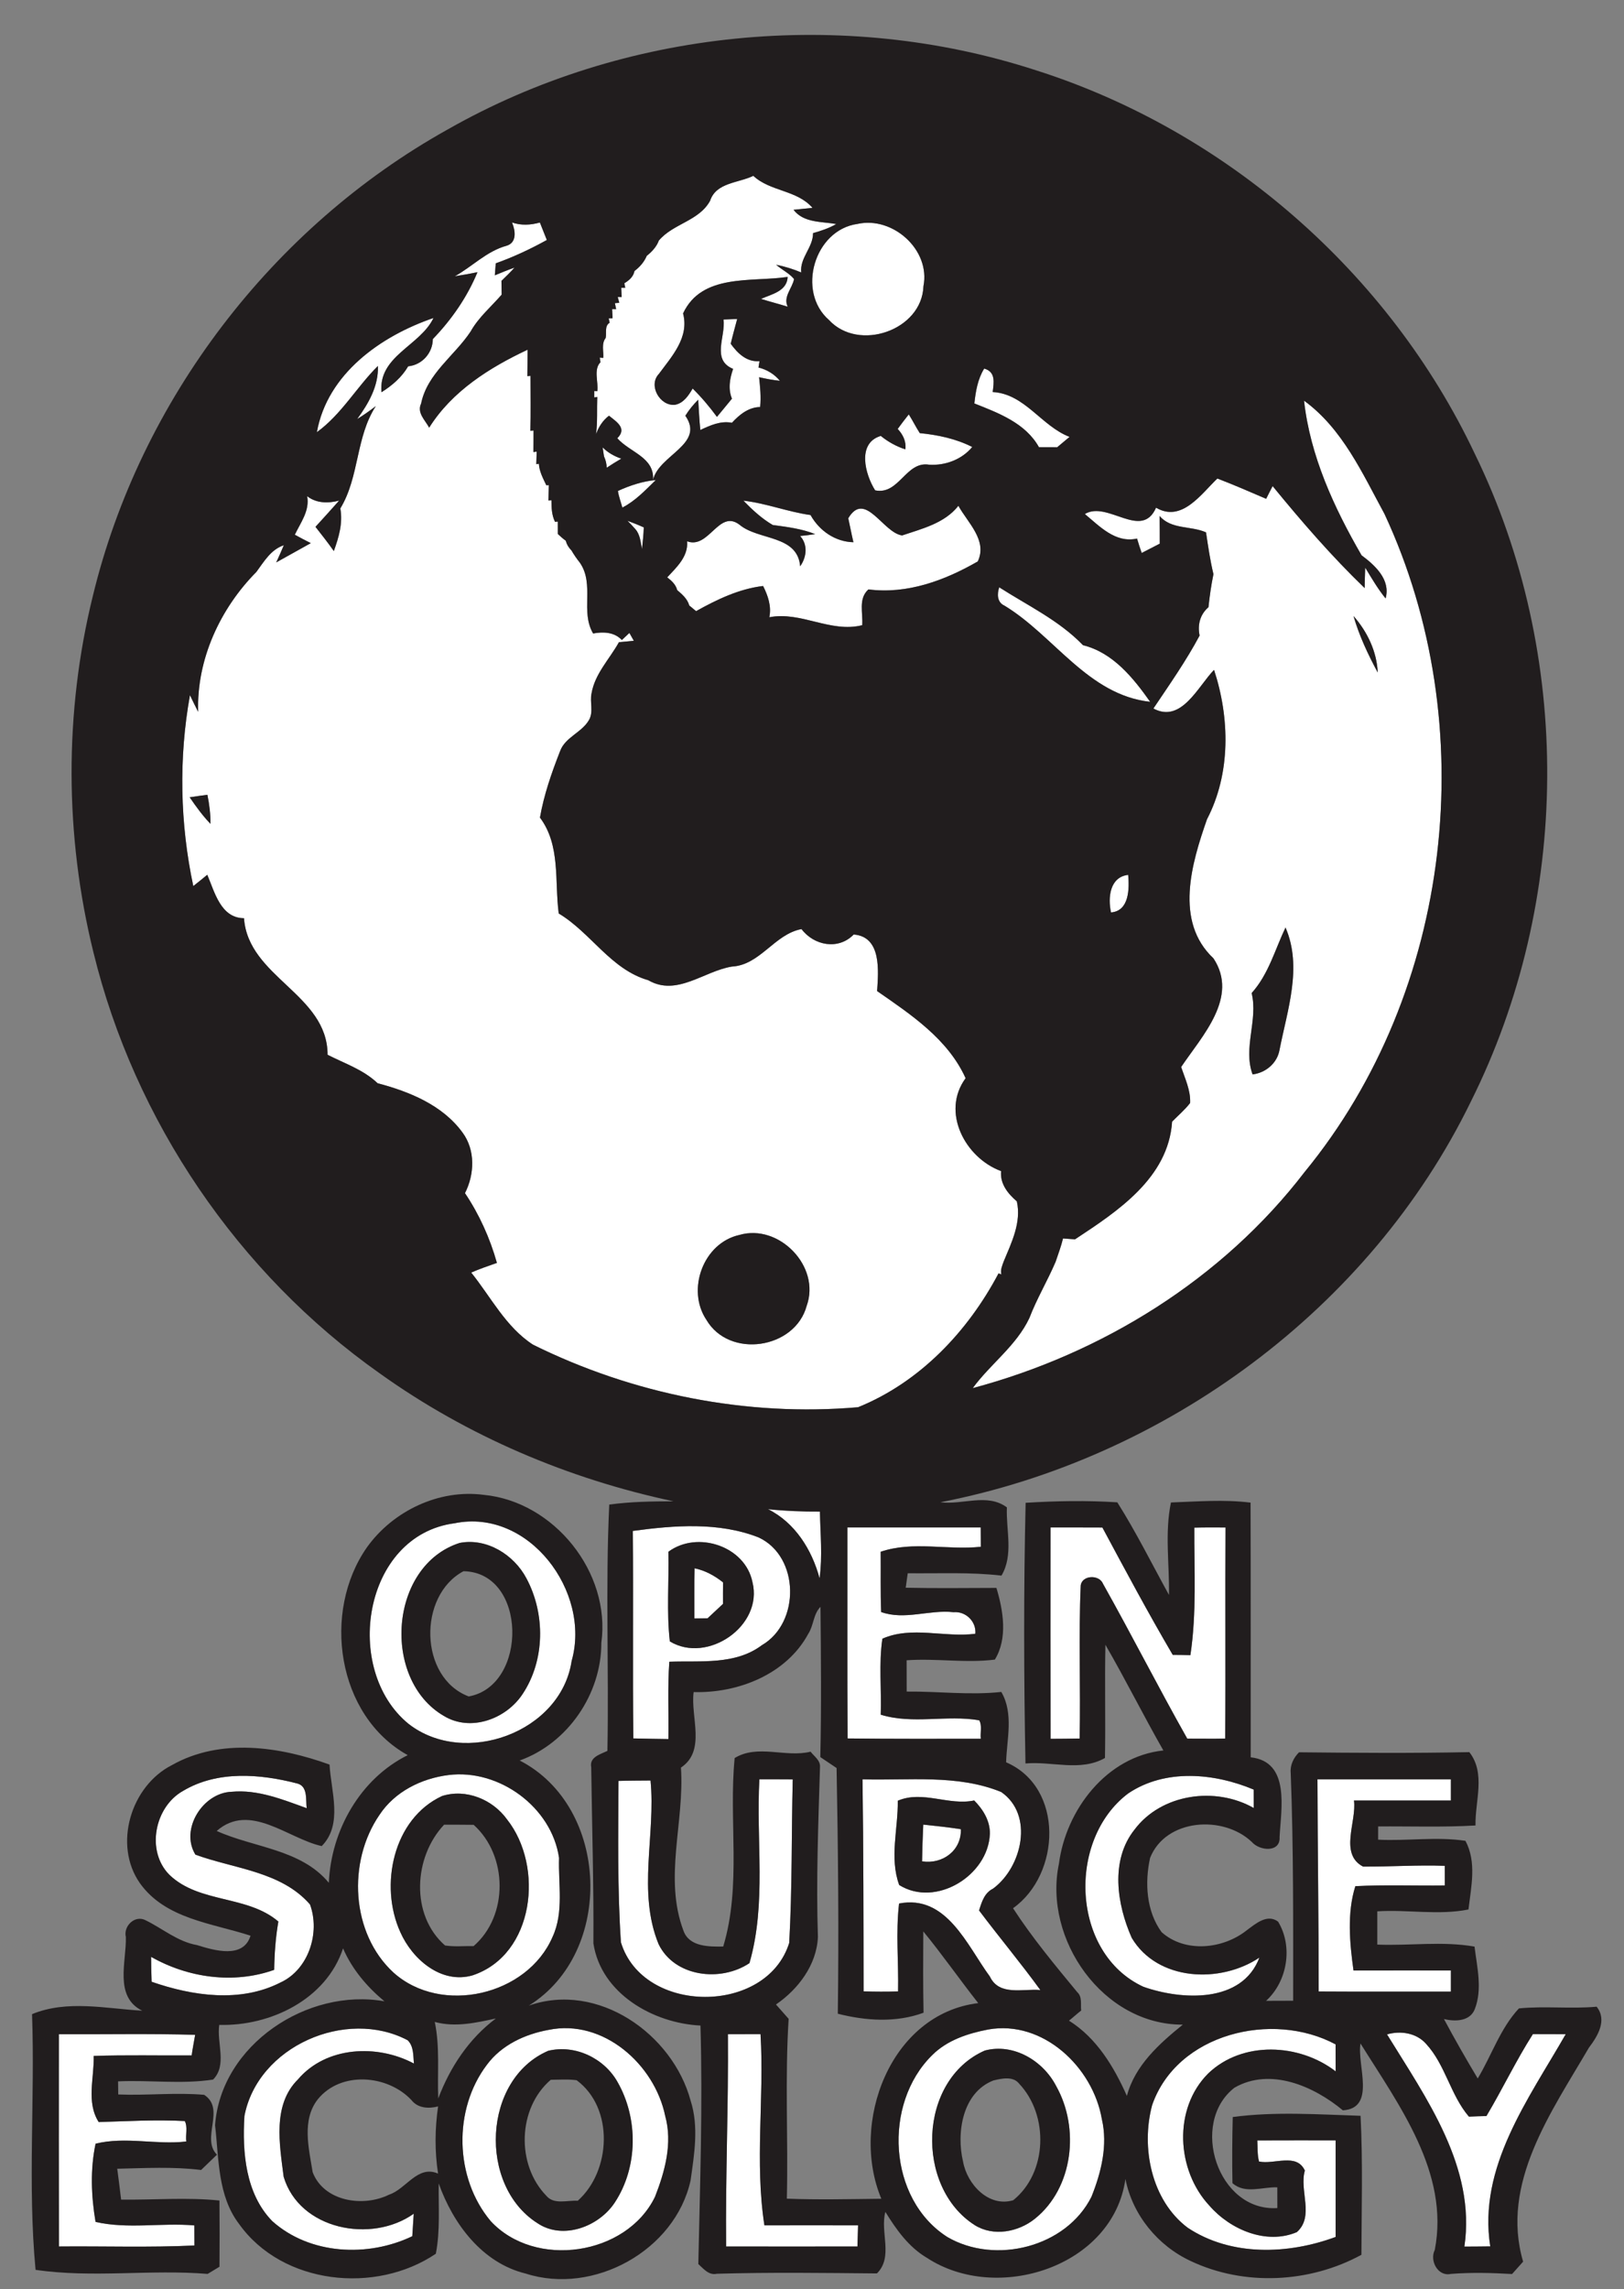
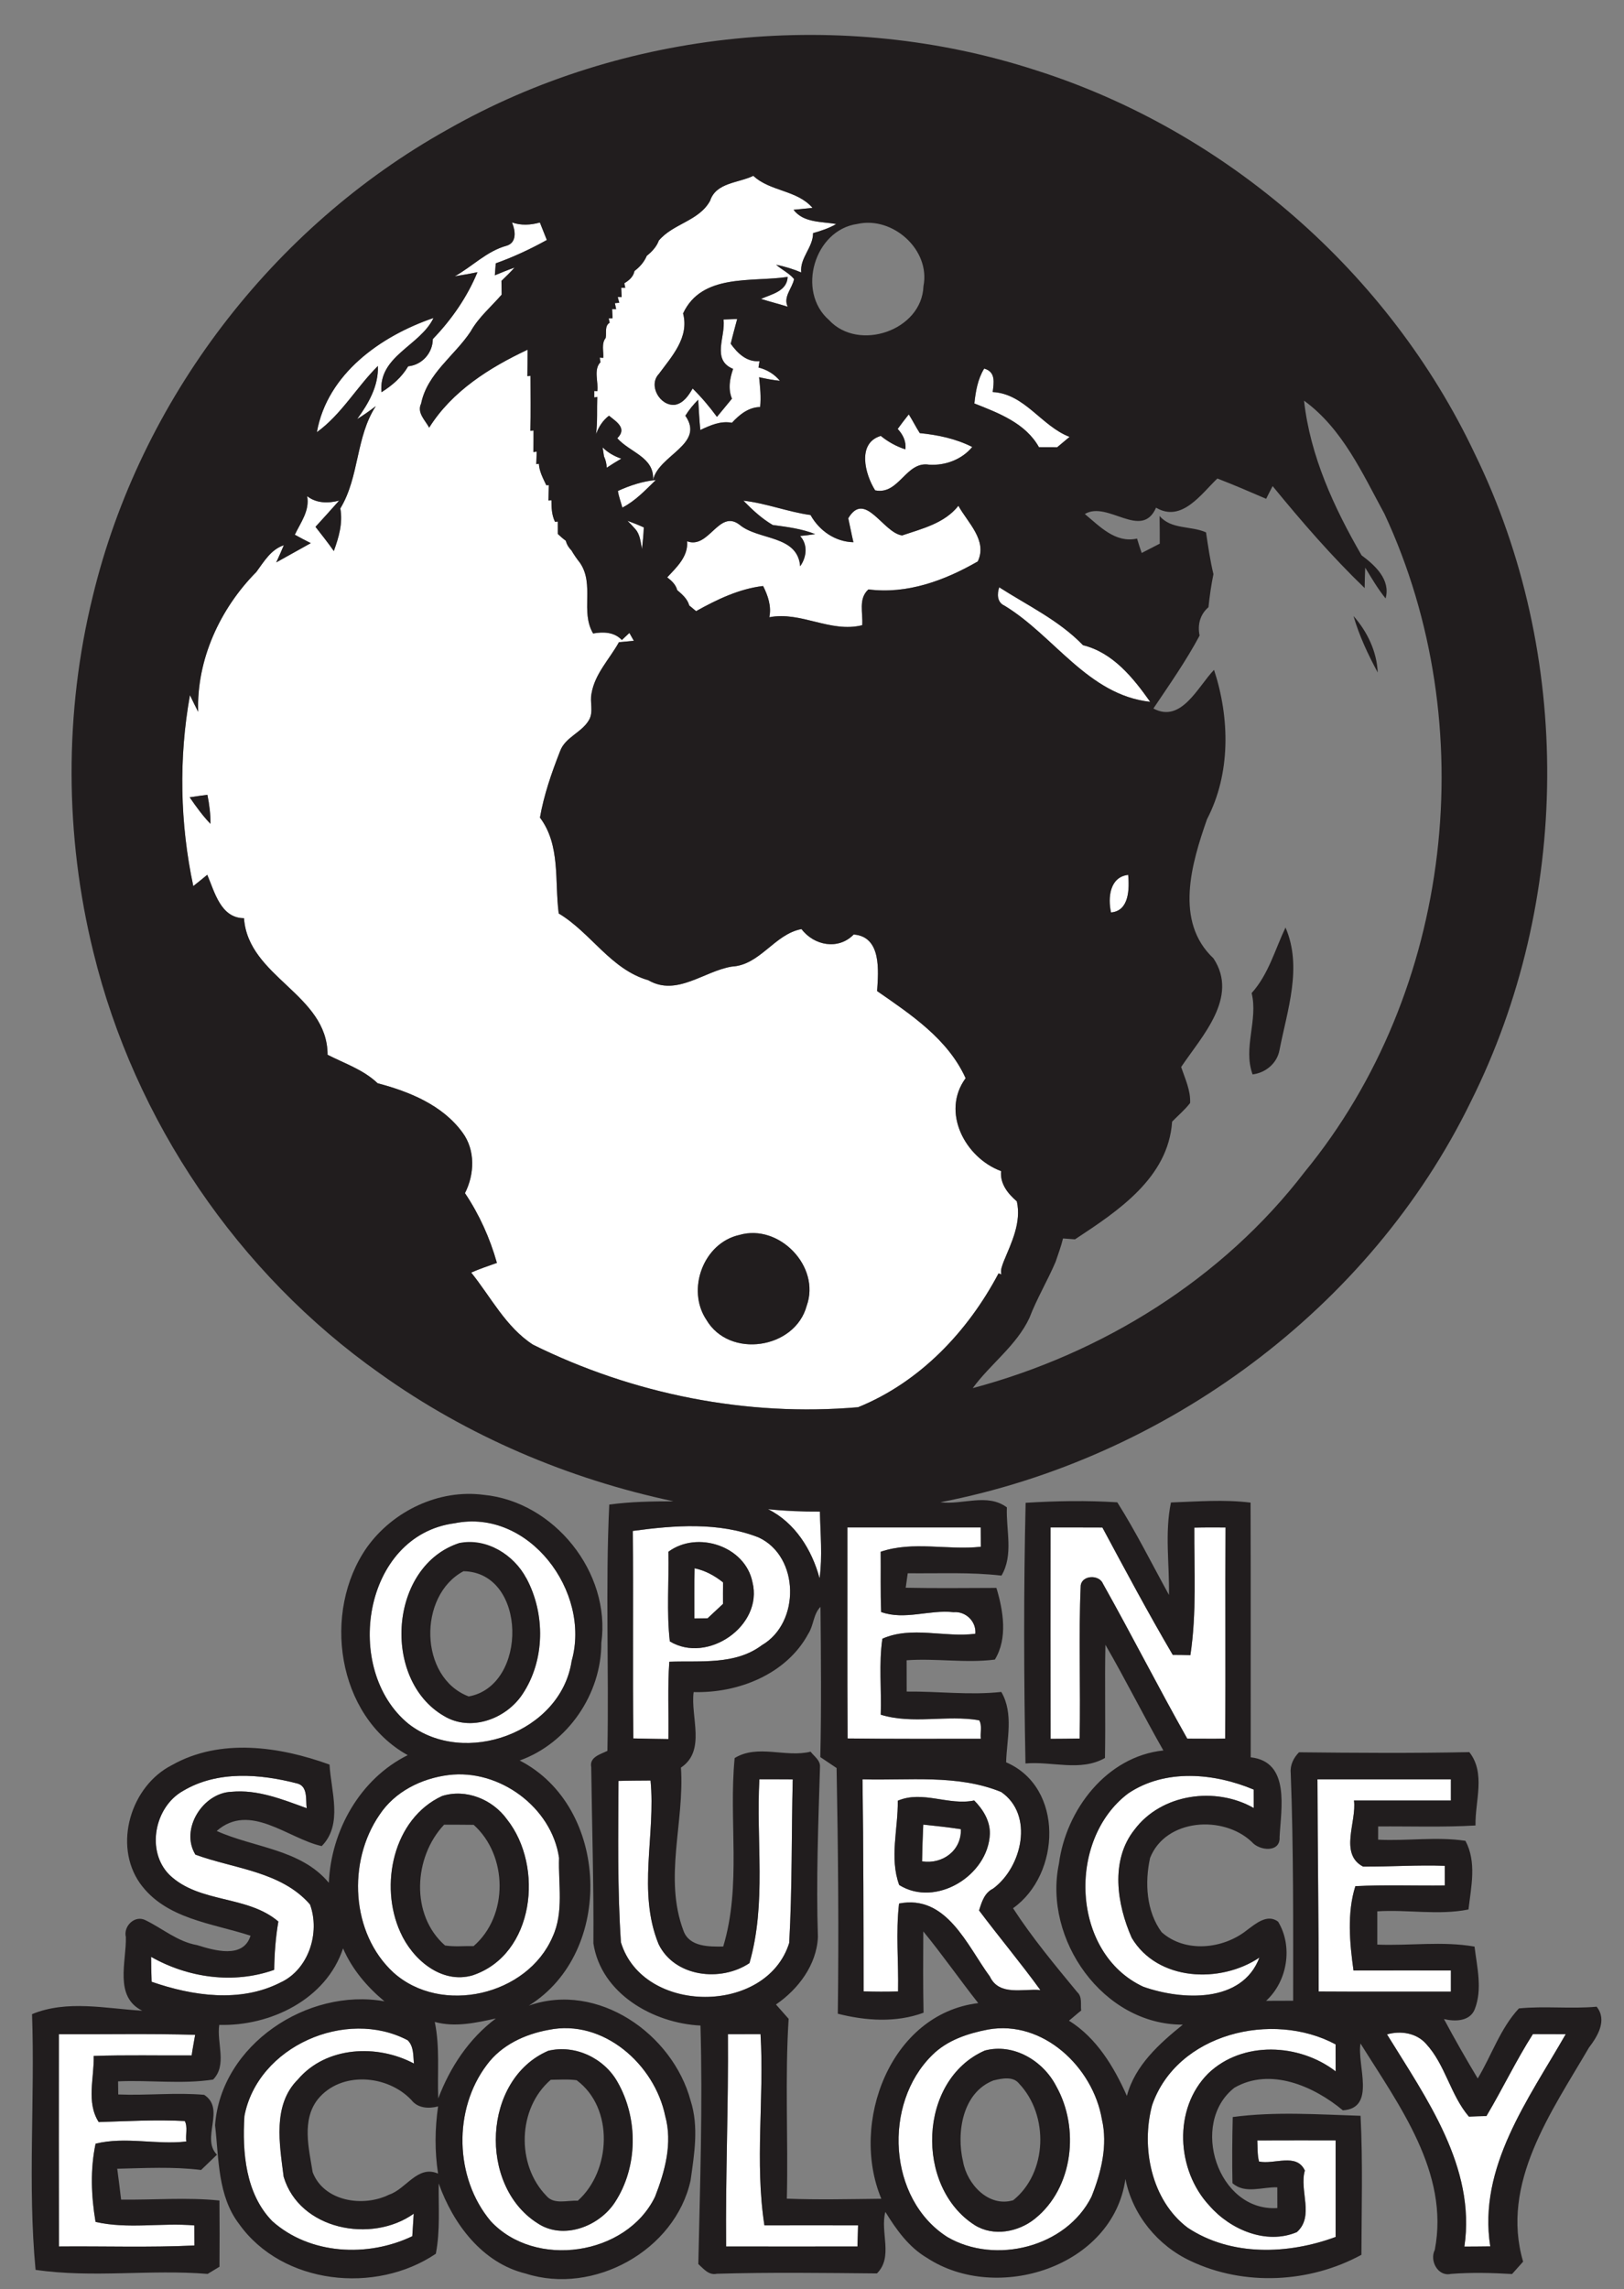
<svg xmlns="http://www.w3.org/2000/svg" version="1.1" id="Layer_1" x="0px" y="0px" width="535.473px" height="754.462px" viewBox="339.606 30.609 535.473 754.462" enable-background="new 339.606 30.609 535.473 754.462" xml:space="preserve">
  <rect x="339.606" y="30.609" width="535.473" height="754.462" fill="#808080" stroke="none" />
  <g id="_x23_ffffffff">
    <path fill="#FFFFFF" d="M573.75,96.77c1.98-6.04,9.32-5.81,14.24-8.21c5.58,5.21,14.41,4.63,19.51,10.55   c-2.09,0.21-4.17,0.45-6.25,0.64c3.33,4.35,9.26,3.84,14.09,4.69c-2.38,1.39-5.02,2.25-7.649,3c0,4.78-4.421,8.12-3.9,12.96   c-2.67-1.12-5.44-1.98-8.271-2.54c1.881,1.67,4.311,2.77,5.91,4.72c-0.609,3.09-3.68,5.85-2.1,9.11   c-2.92-0.91-5.89-1.66-8.811-2.57c3.48-1.55,8.591-2.51,8.801-7.25c-11.88,1.78-28.271-1.25-34.49,12.03   c2.1,7.92-3.69,14.13-7.99,19.96c-3.57,3.75,0.33,10.61,5.271,10.17c2.859-0.5,4.529-3.06,5.88-5.37c2.93,2.88,5.58,6.03,8.01,9.34   c1.64-2,3.32-3.98,4.95-6c-1.34-3.2-0.72-6.65,0.38-9.82c-7.25-2.94-2.39-10.71-3.17-16.27c1.49-0.06,2.99-0.12,4.51-0.17   c-0.72,2.72-1.479,5.43-2.13,8.17c2.28,3.14,5.28,6.09,9.49,5.72c-0.08,0.52-0.25,1.57-0.33,2.1c2.77,0.68,5.229,2.17,7.06,4.38   c-2.319-0.23-4.6-0.67-6.859-1.18c0.33,3.26,0.71,6.54,0.34,9.82c-3.83,0.06-6.84,2.52-9.3,5.19c-3.75-0.71-7.131,0.84-10.421,2.38   c-0.34-3.32-0.489-6.65-0.699-9.97c-1.61,1.59-3.051,3.35-4.24,5.27c6.58,9.44-8.82,12.92-10.65,21.18   c0.511-7.52-7.56-9.02-11.79-13.76c3.32-3.25-0.189-5.38-2.739-7.43c-2.03,1.54-3.42,3.69-4.261,6.08   c0.521-4.08,0.25-8.18,0.4-12.27l-1,0.18c0-0.53,0-1.61,0-2.15l1,0.1c0.45-3.05-1.32-7.17,1.06-9.57   c-0.06-0.38-0.189-1.14-0.25-1.51l1.17,0.08c0.16-2.16-0.68-4.7,0.79-6.55c0.36-1.67-0.449-3.97,1.32-5.03   c-0.08-0.36-0.24-1.08-0.32-1.44l1.271-0.04c-0.03-0.76-0.11-2.27-0.14-3.03l1.319,0.03c-0.1-0.49-0.31-1.48-0.41-1.97l1.45-0.12   c-0.13-0.47-0.38-1.42-0.51-1.9l1.29,0.02c-0.03-0.77-0.1-2.3-0.14-3.07h1.329c-0.079-0.37-0.239-1.11-0.31-1.48   c1.56-0.95,3-2.15,3.35-4.05c1.75-1.31,3.19-2.96,4.051-4.99c1.68-1.37,3.22-2.95,3.979-5.04   C561.55,104.28,570.08,103.48,573.75,96.77z" />
    <path fill="#FFFFFF" d="M508.42,103.92c3.01,1.06,6.16,0.87,9.19,0.02c0.75,1.92,1.52,3.84,2.29,5.76   c-5.41,2.99-11.021,5.62-16.841,7.69c-0.109,1.31-0.21,2.63-0.3,3.95c2.15-0.87,4.29-1.79,6.5-2.54   c-1.38,1.52-2.85,2.95-4.319,4.37c0.02,1.51,0.04,3.02,0.069,4.54c-3.47,4-7.609,7.47-10.229,12.14   c-5.29,8.01-14.32,13.84-16.33,23.76c-1.46,3.03,1.34,5.47,2.66,7.94c7.54-12.02,19.89-19.79,32.46-25.69   c-0.051,2.9-0.011,5.81-0.09,8.71l1.039-0.1c0,6.04,0.101,12.07-0.039,18.11l1.039-0.1c0,2.37,0,4.74-0.05,7.11l1.09-0.13   c-0.05,1.37-0.09,2.75-0.13,4.12l0.851-0.13c0.14,2.55,1.39,4.81,2.45,7.08l0.819-0.04c-0.04,1.69-0.06,3.39-0.1,5.08l0.979-0.11   c-0.01,2.42,0.09,4.9,1.17,7.12l0.92-0.08c-0.01,1.36-0.01,2.73,0.011,4.09c0.83,0.79,1.7,1.55,2.64,2.24   c0.3,1.23,0.97,2.29,1.86,3.19c0.83,1.43,1.779,2.79,2.81,4.09c4.87,7.14,0.05,16.04,4.33,23.27c3.33-0.61,7-0.5,9.47,2.16   c0.62-0.58,1.86-1.75,2.49-2.33c0.36,0.64,1.09,1.93,1.46,2.58c-1.649,0.14-3.28,0.32-4.91,0.46c-3.08,5.56-7.93,10.39-9.029,16.86   c-0.631,2.88,0.71,6.03-0.811,8.73c-2.359,4.21-7.93,5.68-9.6,10.41c-2.771,7.07-5.29,14.3-6.601,21.81   c6.86,9.15,4.78,20.99,6.19,31.6c10.63,6.35,17.14,18.44,29.54,22c9.38,5.46,18.399-3.04,27.55-4.5   c9.38-0.52,14.01-10.68,22.96-12.36c4.13,5.47,12.18,6.99,17.21,1.79c9.23,0.71,8.15,12.01,7.72,18.64   c11.21,7.78,23.36,15.83,29.181,28.72c-8.181,11.13-0.13,26.27,11.7,30.609c-0.4,4.19,2.229,7.421,5.189,9.98   c1.561,6.92-1.75,13.57-4.34,19.82c-0.48,1.38-1.14,2.75-0.76,4.26l-0.931-0.351c-10.14,19.19-25.97,35.87-46.3,44.11   c-36.75,3.19-74.2-4.28-107.2-20.61c-8.97-5.81-13.85-15.659-20.38-23.77c2.771-1.2,5.63-2.18,8.48-3.18   c-2.29-8.15-5.811-15.96-10.53-22.99c3.16-6.21,3.47-14.15-0.78-19.93c-6.58-9.081-17.529-13.521-28.02-16.291   c-4.69-4.47-10.86-6.5-16.5-9.38c-0.021-20-26.19-25.53-27.561-45.01c-7.689-0.05-9.67-8.63-12.109-14.31   c-1.521,1.26-3.061,2.5-4.61,3.72c-4.399-20.6-4.84-42.19-1.1-62.91c0.87,1.84,1.779,3.66,2.71,5.49   c-0.561-17.2,7.21-34.02,19.189-46.11c2.511-3.4,4.771-7.37,9.051-8.8c-0.79,1.91-1.65,3.78-2.5,5.66   c3.8-2.1,7.59-4.25,11.399-6.35c-1.78-0.89-3.54-1.82-5.27-2.77c1.92-4.05,4.96-7.93,4.069-12.7c3.04,2.37,6.95,2.4,10.54,1.45   c-2.56,2.92-5.189,5.77-7.8,8.65c2.061,2.63,4.13,5.25,6.05,7.98c1.63-4.5,3.03-9.2,2.141-14.04   c6.319-10.37,5.04-23.49,11.699-33.72c-1.979,1.51-4.02,2.96-6.149,4.26c3.74-5.11,7.11-10.94,6.84-17.5   c-7.03,6.97-12,15.95-20.12,21.82c3.44-19.23,21.061-31.69,38.45-37.63c-4.41,9.21-18.24,12.49-17.15,24.47   c3.521-2.21,6.69-4.93,8.811-8.55c4.569-0.44,8.1-4.39,8.12-8.97c6.189-6.42,11.359-13.87,14.72-22.05   c-2.49,0.53-4.98,0.94-7.47,1.35c5.819-3.24,10.51-8.27,17.06-10.06C510.12,110.57,509.56,106.55,508.42,103.92 M402.15,293.37   c2.09,3.06,4.279,6.08,6.859,8.76c0.03-3.23-0.38-6.43-1.02-9.59C406.04,292.79,404.09,293.08,402.15,293.37 M583.43,437.6   c-11.89,2.601-17.569,18.011-10.92,27.96c7.561,12.921,29.23,9.66,33.08-4.6C610.26,447.98,596.47,433.82,583.43,437.6z" />
-     <path fill="#FFFFFF" d="M622.33,104.41c11.62-2.61,24.16,8.53,21.76,20.54c-0.51,14.58-21.41,21.7-31.149,11.12   C602.17,126.7,608.12,106.37,622.33,104.41z" />
    <path fill="#FFFFFF" d="M664.12,152.08c3.83,1.07,3.2,4.54,2.8,7.73c10.62,0.59,16.04,11.23,25.35,14.78   c-1.38,1.13-2.72,2.29-4.09,3.42c-2.01-0.01-4.01-0.01-6-0.02c-4.43-7.94-13.31-11.25-21.3-14.42   C661.3,159.59,661.99,155.53,664.12,152.08z" />
-     <path fill="#FFFFFF" d="M769.58,162.65c12.689,9.24,19.24,23.96,26.53,37.34c32.42,69.57,22.55,157.31-26.32,216.85   c-27.06,35.29-66.7,59.84-109.45,71.25c5.86-8,14.38-13.97,18.68-23.109c2.44-6.37,5.961-12.25,8.65-18.53   c0.84-2.55,1.82-5.07,2.44-7.69c1.31,0.09,2.63,0.181,3.949,0.29c14.051-9.25,30.78-20.229,32.021-38.79   c1.99-2.029,4.2-3.88,5.939-6.14c0.2-4.17-1.67-8.01-2.96-11.86c6.87-10.22,19.131-23,10.65-35.82   c-12.95-12.15-7.2-31.33-2.13-45.82c7.87-15.13,7.54-33.34,2.33-49.25c-5.32,5.47-10.76,17.7-20,12.74   c5.29-7.87,10.76-15.66,15.24-24.04c-0.75-3.52,0.149-6.97,2.92-9.35c0.38-3.65,0.899-7.29,1.64-10.89   c-1.1-4.54-1.75-9.16-2.45-13.77c-4.99-2.24-11.439-0.87-15.31-5.41c0.06,3.04,0.05,6.09,0.06,9.13c-1.99,1.03-3.99,2.04-5.96,3.07   c-0.55-1.57-1.06-3.16-1.53-4.75c-7.119,1.6-12.289-4.02-17.22-8.09c7.54-4.51,18.73,8.76,23.49-2.09c8.44,5,14.87-4.5,20.21-9.61   c5.42,2.08,10.75,4.39,16.09,6.69c0.69-1.41,1.42-2.79,2.13-4.19c9.561,11.68,19.471,23.13,30.351,33.61   c0.04-2.25,0.069-4.5,0.18-6.74c2.1,3.47,4.16,6.99,6.72,10.15c1.73-6.17-3.489-10.93-7.92-14.21   C779.46,197.91,771.6,180.88,769.58,162.65 M785.89,233.63c1.88,6.5,4.79,12.67,7.99,18.62   C793.57,245.31,790.44,238.78,785.89,233.63 M752.3,357.89c2.19,8.92-2.899,18.01,0.311,26.81c4.319-0.52,8.109-3.69,8.88-8.04   c2.569-13.18,7.63-27.29,1.979-40.38C759.99,343.59,757.87,351.73,752.3,357.89z" />
    <path fill="#FFFFFF" d="M635.6,171.97c1.181-1.63,2.4-3.22,3.65-4.79c1.28,2.01,2.33,4.16,3.63,6.17c5.97,0.6,11.9,1.83,17.3,4.57   c-3.449,4.15-8.89,6.17-14.21,5.84c-7.7-1.29-9.91,10.09-17.81,8.45c-3.311-5.24-6.09-15.56,1.859-17.94   c2.41,1.96,5.141,3.47,8.101,4.43C638.47,176.07,637.32,173.83,635.6,171.97z" />
    <path fill="#FFFFFF" d="M538.31,178.06c1.721,1.73,3.851,2.92,6.15,3.71c-1.63,0.95-3.24,1.94-4.8,2.98   c-0.05-1.31-0.351-2.56-0.9-3.74C538.59,180.03,538.44,179.04,538.31,178.06z" />
    <path fill="#FFFFFF" d="M543.35,192.41c3.96-1.81,8.131-3.19,12.49-3.6c-3.42,3.31-6.729,6.89-11.03,9.08   C544.32,196.06,543.63,194.28,543.35,192.41z" />
    <path fill="#FFFFFF" d="M584.72,195.61c7.53,0.85,14.641,3.7,22.141,4.74c2.88,5.15,8.1,8.82,14.14,8.96   c-0.63-2.62-1.11-5.27-1.7-7.9c5.55-9.33,11.44,4.8,17.76,5.66c6.601-2.23,14.021-4,18.551-9.77c3.08,5.59,9.67,11.39,6.39,18.34   c-10.9,6.27-23.27,10.86-36.05,9.22c-3.431,3.04-1.74,7.82-2.05,11.79c-10.471,2.63-20.16-4.66-30.631-2.62   c0.761-3.6-0.449-7.12-2.05-10.3c-7.92,0.93-15.22,4.46-22.1,8.29c-0.76-0.62-1.51-1.25-2.25-1.87c-0.601-2.18-2.33-3.65-3.97-5.06   c-0.48-1.83-1.841-3.11-3.301-4.2c3.101-3.33,6.99-6.88,6.561-11.89c7.229,2.69,10.46-10.67,17.27-5.47   c6.24,5.25,19.12,3.28,20.011,13.71c2.13-3.01,2.619-7.09-0.021-9.99c1.65-0.16,3.33-0.34,4.98-0.61c-4.48-1.79-9.271-2.37-14-3.01   C590.76,201.51,587.65,198.6,584.72,195.61z" />
    <path fill="#FFFFFF" d="M546.51,202.25c1.811,0.66,3.61,1.37,5.37,2.18c-0.08,2.38-0.35,4.75-0.59,7.13   c-0.48-2.3-0.59-4.81-2.25-6.63C548.23,204.01,547.39,203.1,546.51,202.25z" />
    <path fill="#FFFFFF" d="M669.08,224.17c9.41,6.03,19.76,10.91,27.61,19.07c9.89,2.45,16.55,10.74,22.159,18.67   c-20.52-2.25-31.63-21.76-48.04-31.7C668.36,229.13,668.32,226.37,669.08,224.17z" />
    <path fill="#FFFFFF" d="M705.94,331.32c-1.08-4.79-0.46-11.7,5.659-12.38C711.99,323.46,711.99,330.82,705.94,331.32z" />
    <path fill="#FFFFFF" d="M592.83,527.98c5.68,0.609,11.4,0.819,17.12,0.789c0.14,7.311,0.88,14.69-0.11,21.971   C607.31,541.36,601.75,532.41,592.83,527.98z" />
-     <path fill="#FFFFFF" d="M489.5,532.62c24.51-4.99,45.07,22.63,38.59,45.39c-3.51,23.54-35.35,35.101-53.78,20.721   C452.45,580.9,459.3,536.58,489.5,532.62 M491.15,539.11c-23.29,7.47-25.78,45.05-5.19,57.01c8.83,5.37,20.55,1.01,25.95-7.2   c7.42-11.13,7.54-26.45,1.28-38.13C509.09,542.99,500.07,537.36,491.15,539.11z" />
+     <path fill="#FFFFFF" d="M489.5,532.62c24.51-4.99,45.07,22.63,38.59,45.39c-3.51,23.54-35.35,35.101-53.78,20.721   C452.45,580.9,459.3,536.58,489.5,532.62 M491.15,539.11c-23.29,7.47-25.78,45.05-5.19,57.01c8.83,5.37,20.55,1.01,25.95-7.2   c7.42-11.13,7.54-26.45,1.28-38.13z" />
    <path fill="#FFFFFF" d="M548.26,535.15c13.69-1.851,28.32-3.011,41.471,2.14c13.55,6.28,13.789,28.15,1.09,35.51   c-8.79,6.61-20.24,5.07-30.53,5.46c-0.59,8.48-0.16,16.98-0.3,25.48c-3.86-0.061-7.71-0.101-11.561-0.21   C548.18,580.74,548.46,557.94,548.26,535.15 M559.99,542.02c0.22,9.82-0.63,19.851,0.47,29.53c12.41,7.54,30.87-5.13,27.25-19.52   C585.33,540.13,569.48,534.95,559.99,542.02z" />
    <path fill="#FFFFFF" d="M619.01,534c14.65,0,29.311,0,43.96,0c-0.01,2.12,0.011,4.24,0.03,6.37c-10.98,1.21-22.29-2-33.02,1.649   c0.069,6.62-0.101,13.24,0.159,19.86c7.78,2.78,15.88-0.84,23.86,0.05c4.01-0.359,7.56,3.051,7.2,7.11   c-10.13,1.34-20.98-2.65-30.65,1.63c-1.22,8.26-0.25,16.7-0.55,25.04c10.56,3.271,21.75-0.01,32.47,1.85   c1.03,1.7,0.29,4.11,0.53,6.091c-14.65,0-29.29,0.069-43.93-0.11C618.94,580.36,619.05,557.18,619.01,534z" />
    <path fill="#FFFFFF" d="M686,534c5.7-0.02,11.39,0.01,17.09,0.02c7.561,14.08,15.101,28.19,23.2,41.98   c1.93,0.01,3.87,0.03,5.82,0.08c2.1-13.89,1.22-28.021,1.29-42.021c3.43-0.09,6.859-0.069,10.3-0.05   c-0.16,23.2,0.069,46.391-0.12,69.58c-4.17,0.101-8.34,0-12.5,0.021c-9.521-16.86-18.29-34.13-27.771-51.011   c-1.22-3.109-6.819-2.939-7.359,0.44c-0.76,16.83,0,33.69-0.37,50.53c-3.19,0.069-6.38,0.08-9.57,0.1   C685.96,580.44,686,557.22,686,534z" />
    <path fill="#FFFFFF" d="M568.63,547.46c3.48,0.73,6.62,2.44,9.38,4.65c-0.029,2.359-0.029,4.72-0.02,7.09   c-1.7,1.569-3.391,3.149-5.08,4.74c-1.45,0.01-2.9,0.029-4.34,0.06C568.57,558.48,568.51,552.97,568.63,547.46z" />
    <path fill="#FFFFFF" d="M487.48,615.6c16.659-2.1,34.029,10.551,36.46,27.311c-0.29,8.64,1.63,17.83-2.12,25.979   c-8.311,19.391-36.71,25.95-52.471,11.811c-14.08-12.96-15.22-36.54-4.63-51.96C469.77,621.07,478.54,616.72,487.48,615.6    M485.35,622.52c-16.159,7.5-20.729,29.511-13.75,44.851c3.931,8.92,13.511,17.25,23.841,14.24   c20.42-6.801,23.619-35.891,11.34-51.391C502.04,623.63,493.25,620.01,485.35,622.52z" />
    <path fill="#FFFFFF" d="M399.98,620.82c11.34-6.771,25.439-5.61,37.739-2.41c3.45,0.99,2.65,5.37,3.011,8.12   c-7.94-2.87-16.16-6.23-24.771-5.41c-9.42,0.31-17.08,12.32-11.92,20.72c12.8,4.68,28.28,5.5,37.78,16.41   c3.42,9.31-0.45,21.51-9.811,25.76c-13.2,6.71-28.939,4.4-42.41-0.279c-0.1-2.74-0.159-5.48-0.17-8.211   c12.2,6.931,27.24,9.04,40.59,4.28c0.07-5.34,0.461-10.66,1.37-15.92c-10.29-8.78-26.02-5.91-35.909-15.38   C387.66,640.68,390.56,626.07,399.98,620.82z" />
    <path fill="#FFFFFF" d="M711.6,621.66c12.2-8.22,28.351-6.73,41.37-1.271c0,2.021,0,4.04,0.011,6.07   c-12.601-7.16-30.421-4.729-39.311,7.15c-8.06,10.14-5.79,24.62-0.91,35.64c8.51,14.31,29.2,15.15,42.101,6.52   c-5.73,15.15-25.58,14.061-38.24,9.62C692.78,674.39,691.35,636.89,711.6,621.66z" />
    <path fill="#FFFFFF" d="M543.54,617.54c3.52-0.11,7.04-0.11,10.56-0.14c1.75,17.88-4.409,36.659,2.65,53.909   c5.27,10.891,20.53,12.601,29.97,6.28c5.69-19.74,2.13-40.42,3.28-60.58c3.66-0.01,7.32-0.01,10.99,0.021   c-0.431,17.96-0.16,35.95-1.16,53.88c-7.4,23.84-48.23,23.72-55.49-0.18C543.15,653.05,543.48,635.27,543.54,617.54z" />
    <path fill="#FFFFFF" d="M624,617.01c15.23,0.46,31.25-1.72,45.71,4.17c10.95,7.551,6.87,24.84-2.66,31.851   c-2.85,1.399-3.75,4.38-4.62,7.2c6.63,8.819,13.73,17.289,20.21,26.229c-5.75-0.53-13.55,2.08-16.64-4.44   c-7.52-10.22-14.25-27.13-29.95-24.079c-1.13,9.63-0.12,19.31-0.33,28.979c-3.79,0.11-7.59,0.1-11.37-0.02   C624.33,663.6,624.31,640.31,624,617.01 M635.62,624.07c0.14,9.25-2.811,18.75,0.47,27.77c12.08,7.55,29.38-3.149,29.9-16.84   c0.109-4.28-2.25-8.08-5.17-11.02C652.4,625.77,643.82,620.55,635.62,624.07z" />
    <path fill="#FFFFFF" d="M774,617.01c14.67,0,29.33,0,44,0c-0.01,2.32-0.01,4.65,0,6.99c-10.65,0-21.3,0-31.95,0   c0.931,6.94-4.96,17.59,2.99,21.77c8.93,0.07,17.97-0.59,26.95-0.25c0,2.15,0,4.311,0.01,6.48c-9.83,0.12-19.68-0.27-29.5,0.22   c-2.78,8.75-1.88,18.75-0.61,27.79c10.7-0.02,21.4-0.029,32.11-0.01c-0.01,2.32-0.01,4.65,0,6.99c-14.54-0.04-29.07,0.05-43.6-0.05   C774.42,663.63,774.06,640.32,774,617.01z" />
    <path fill="#FFFFFF" d="M644.03,631.94c4.14,0.43,8.279,0.869,12.399,1.51c0.21,7.069-6.06,11.63-12.79,10.6   C643.7,640.01,643.84,635.97,644.03,631.94z" />
    <path fill="#FFFFFF" d="M420.2,727.98C424.57,705,453.71,692.3,474.02,703c2.04,1.99,1.82,5.07,2.061,7.68   c-12.11-6.46-28.93-5.689-38.23,5.23c-8.479,8.399-6.05,21.45-4.72,32.07c5.19,17.479,28.97,22.1,42.89,12.199   c-0.17,2.46-0.31,4.931-0.47,7.41c-14.62,7.01-33.76,6.13-46.16-4.96C420.57,753.62,419.45,739.93,420.2,727.98z" />
    <path fill="#FFFFFF" d="M520.47,699.59c18-3.72,34.971,11.34,38.471,28.37c2.47,8.96-0.08,18.25-3.36,26.63   c-9.42,19.42-39.59,23.84-54.21,7.99c-11.9-14.2-12.41-36.75-1.22-51.5C504.97,704.57,512.67,701.01,520.47,699.59 M520.38,706.48   c-21.66,9.319-23.1,44.359-3.63,56.77c8.42,5.72,20.37,1.2,25.6-6.82c7.631-11.62,7.74-27.66,0.881-39.649   C538.82,708.91,529.24,704.34,520.38,706.48z" />
    <path fill="#FFFFFF" d="M665.39,699.47c18.11-3.26,34.57,12.4,37.521,29.511c2.02,8.63-0.2,17.56-3.42,25.6   c-8.33,16.65-31.721,22.46-47.49,13.29c-19.7-12.53-21.29-43.97-5.05-59.94C651.88,702.99,658.7,700.76,665.39,699.47    M664.32,706.4c-22.011,9.67-23.08,44.96-3.301,57.55c6.171,3.84,14.36,2.27,19.82-2.12c12.69-10.18,14.79-29.89,7.03-43.69   C683.57,709.76,673.79,703.88,664.32,706.4z" />
    <path fill="#FFFFFF" d="M719.49,724.39c8.18-23.64,39.689-31.199,60.49-20.029c0.02,2.96,0.01,5.93,0.029,8.899   c-12-9.25-30.76-10.149-42.05,0.71c-11.6,11.59-10.5,31.88,0.44,43.57c6.84,7.86,18.729,12.97,28.8,8.7   c5.88-5.2,0.74-13.73,2.649-20.3c-2.76-5.931-10.09-1.891-15.109-2.971c-0.601-2.26-0.431-4.64-0.57-6.95   c8.61-0.05,17.22-0.01,25.83-0.02c0,10.61,0,21.22,0,31.83c-15.64,5.78-34.46,6.479-48.8-3.05   C719.2,755.73,715.77,738.33,719.49,724.39z" />
    <path fill="#FFFFFF" d="M359.02,701.02c14.98,0.08,29.961-0.239,44.931,0.19c-0.38,2.26-0.84,4.51-1.15,6.79   c-10.77,0.08-21.54-0.2-32.3,0.18c0.2,7.221-2.54,15.23,1.65,21.79c9.449-0.3,18.92-0.83,28.369-0.34   c1.04,1.82,0.221,4.57,0.511,6.74c-9.971,1.17-20.03-1.71-29.91,0.72c-1.8,8.48-1.45,17.271-0.01,25.78   c10.72,2.45,21.739,0.21,32.58,1.16c0.029,2.189,0.04,4.399,0.029,6.609c-14.88,0.71-29.79,0.19-44.68,0.33   C358.98,747.65,359.01,724.34,359.02,701.02z" />
    <path fill="#FFFFFF" d="M579.62,701.01c3.58,0,7.17,0,10.75-0.02c1.27,20.99-1.96,42.12,1.28,63.02c10.29-0.04,20.58-0.01,30.88,0   c-0.061,2.311-0.12,4.63-0.2,6.96c-14.44,0.03-28.87,0.021-43.3,0C578.8,747.64,579.82,724.33,579.62,701.01z" />
    <path fill="#FFFFFF" d="M796.94,701.07c4.46-1.28,9.68-0.5,12.869,3.109c6.4,6.931,8.011,16.84,14.131,24   c1.92-0.09,3.85-0.16,5.779-0.189c5.3-8.9,9.75-18.28,15.32-27.01c3.6,0.029,7.21,0.029,10.82,0.029   c-12.24,21.4-28.99,43.79-24.88,69.931c-2.851,0.05-5.69,0.05-8.53,0.069C826.31,744.85,809.9,722.14,796.94,701.07z" />
  </g>
  <g id="_x23_211d1eff">
    <path fill="#211D1E" d="M487.28,73.24c58.149-33.07,130.22-40.15,193.81-19.5C743.9,73.66,797.63,120.5,825.84,180.07   c32.44,66.33,31.75,147.56-1.24,213.55C791.3,461.96,723.97,511.3,649.68,525.7c7.23,0.95,15.471-3.11,21.92,1.689   c-0.319,7.471,2.261,15.62-1.779,22.49c-10.271-1.2-20.61-0.66-30.91-0.78c-0.24,1.58-0.46,3.17-0.67,4.771   c9.97,0.22,19.939,0.08,29.91,0.06c2.239,7.44,3.8,16.57-0.511,23.62c-9.52,1.23-19.43-0.47-29.1,0.23   c-0.01,3.43,0,6.87,0.02,10.31c10.4-0.109,20.811,1.26,31.2,0.12c4.17,7.12,1.771,15.8,1.59,23.19   c19.17,8.25,18.03,36.939,2.28,48.09c6.33,9.76,13.79,18.72,21.19,27.68c1.699,1.55,1.029,4,1.279,6.04   c-1.38,1.07-2.659,2.26-4.02,3.34c9.11,5.69,14.83,15.21,19.09,24.8c2.65-10.04,10.68-17.21,18.44-23.489   c-26.301,0.109-46.07-28.11-40.851-53.011c2.311-17.79,15.73-35.39,34.44-37.35c-6.57-11.5-12.48-23.37-19.11-34.83   c-0.26,12.43,0.08,24.87-0.149,37.311c-8.091,4.6-17.5,1.01-26.21,1.81c-0.551-28.63-0.62-57.28,0.05-85.91   c10.06-0.63,20.16-0.8,30.229-0.16c6.23,9.86,11.41,20.32,17.04,30.53c0.17-10.16-1.439-20.43,0.65-30.48   c8.75-0.31,17.53-1.039,26.25,0.051c0.1,27.979,0.01,55.96,0.05,83.939c13.15,1.45,9.97,17.061,9.52,26.271   c0.32,5.239-6.63,4.58-9.14,1.64c-9.399-8.96-28.42-7.74-33.56,5.24c-1.79,8.109-1.271,17.57,3.8,24.47   c7.8,6.95,20.29,5.59,28.11-0.649c2.85-2.101,6.75-5.53,10.31-2.801c4.94,8.181,3.08,19.641-3.97,26.08   c2.97-0.029,5.939-0.04,8.92-0.029c0-25.011,0.149-50.03-0.8-75.03c-0.261-2.61,0.93-5.03,2.739-6.851   c18.71,0.2,37.44,0.33,56.15-0.05c5.49,6.99,1.85,16.16,2.04,24.17c-10.69,0.63-21.4,0.24-32.101,0.32   c-0.02,1.44-0.02,2.9-0.01,4.36c9.59,0.489,19.24-1.061,28.79,0.38c3.76,7.02,1.87,15.149,1,22.63   c-9.93,1.979-20.04-0.03-30.06,0.609c-0.01,3.65-0.01,7.301,0,10.961c10.68,0.43,21.45-1.2,32.06,0.659   c0.82,6.79,2.67,14.061,0.061,20.67c-1.63,4.04-6.551,4.07-10.141,3.21c3.54,6.62,7.271,13.141,11.13,19.58   c4.601-7.64,7.42-16.47,13.58-23.09c8.471-0.84,17.101,0.21,25.63-0.56c3.561,4.45,0.33,9.72-2.55,13.51   c-12.34,21.15-29.27,44.71-21.689,70.51c-1.221,1.351-2.44,2.71-3.65,4.08c-6.72-0.399-13.47-0.56-20.18-0.04   c-4.26,0.971-7.09-4.359-5.3-7.899c4.92-25.45-11.811-47.69-24.49-68.04c-1.24,7.06,5.28,21.34-5.82,22.029   c-9.56-7.96-23.939-14.26-35.75-7.449c-14.939,11.64-5.53,40.92,14.15,39.659c-0.011-2.29-0.011-4.56-0.011-6.829   c-4.92-0.2-10.63,2.319-14.789-1.381c-0.15-7.27-0.08-14.529,0.09-21.79c13.989-1.869,28.109-0.85,42.149-0.409   c0.771,15.26,0.33,30.54,0.28,45.81c-17.03,9.31-38.64,10.4-56.25,2.07c-10.89-5.04-19.23-15.221-21.56-27.05   c-4.08,29-42.37,41.09-65.391,26.02c-6.05-3.54-10.16-9.33-13.76-15.18c-1.82,6.62,2.71,14.83-2.78,20.279   c-17.56-0.159-35.189-0.399-52.77,0.11c-2.681,0.61-4.391-1.65-6.13-3.2c0.569-26.189,1.47-52.399,0.71-78.6   c-15.58-0.76-32.78-10.53-35.301-27.08c0.141-19.35-0.47-38.72-0.72-58.08c-0.649-3.33,3.061-4.25,5.34-5.36   c0.53-27.06-0.68-54.13,0.61-81.17c7.02-0.97,14.11-1.069,21.19-1.08c-34.69-7.359-68.011-21.51-96.881-42.17   c-46.729-32.97-80.84-83.25-94.399-138.79c-9.48-38.4-9.66-79.1-0.16-117.51C385.85,162.49,429.39,105.48,487.28,73.24    M573.75,96.77c-3.67,6.71-12.2,7.51-16.91,13.12c-0.76,2.09-2.3,3.67-3.979,5.04c-0.86,2.03-2.301,3.68-4.051,4.99   c-0.35,1.9-1.79,3.1-3.35,4.05c0.07,0.37,0.23,1.11,0.31,1.48h-1.329c0.04,0.77,0.109,2.3,0.14,3.07l-1.29-0.02   c0.13,0.48,0.38,1.43,0.51,1.9l-1.45,0.12c0.101,0.49,0.311,1.48,0.41,1.97l-1.319-0.03c0.029,0.76,0.109,2.27,0.14,3.03   l-1.271,0.04c0.08,0.36,0.24,1.08,0.32,1.44c-1.77,1.06-0.96,3.36-1.32,5.03c-1.47,1.85-0.63,4.39-0.79,6.55l-1.17-0.08   c0.061,0.37,0.19,1.13,0.25,1.51c-2.38,2.4-0.609,6.52-1.06,9.57l-1-0.1c0,0.54,0,1.62,0,2.15l1-0.18   c-0.15,4.09,0.12,8.19-0.4,12.27c0.841-2.39,2.23-4.54,4.261-6.08c2.55,2.05,6.06,4.18,2.739,7.43   c4.23,4.74,12.301,6.24,11.79,13.76c1.83-8.26,17.23-11.74,10.65-21.18c1.189-1.92,2.63-3.68,4.24-5.27   c0.21,3.32,0.359,6.65,0.699,9.97c3.29-1.54,6.671-3.09,10.421-2.38c2.46-2.67,5.47-5.13,9.3-5.19c0.37-3.28-0.01-6.56-0.34-9.82   c2.26,0.51,4.54,0.95,6.859,1.18c-1.83-2.21-4.29-3.7-7.06-4.38c0.08-0.53,0.25-1.58,0.33-2.1c-4.21,0.37-7.21-2.58-9.49-5.72   c0.65-2.74,1.41-5.45,2.13-8.17c-1.52,0.05-3.02,0.11-4.51,0.17c0.78,5.56-4.08,13.33,3.17,16.27c-1.1,3.17-1.72,6.62-0.38,9.82   c-1.63,2.02-3.311,4-4.95,6c-2.43-3.31-5.08-6.46-8.01-9.34c-1.351,2.31-3.021,4.87-5.88,5.37c-4.94,0.44-8.841-6.42-5.271-10.17   c4.3-5.83,10.09-12.04,7.99-19.96c6.22-13.28,22.61-10.25,34.49-12.03c-0.21,4.74-5.32,5.7-8.801,7.25   c2.921,0.91,5.891,1.66,8.811,2.57c-1.58-3.26,1.49-6.02,2.1-9.11c-1.6-1.95-4.029-3.05-5.91-4.72c2.83,0.56,5.601,1.42,8.271,2.54   c-0.521-4.84,3.9-8.18,3.9-12.96c2.63-0.75,5.27-1.61,7.649-3c-4.83-0.85-10.76-0.34-14.09-4.69c2.08-0.19,4.16-0.43,6.25-0.64   c-5.1-5.92-13.93-5.34-19.51-10.55C583.07,90.96,575.73,90.73,573.75,96.77 M508.42,103.92c1.14,2.63,1.7,6.65-1.79,7.68   c-6.55,1.79-11.24,6.82-17.06,10.06c2.489-0.41,4.979-0.82,7.47-1.35c-3.36,8.18-8.53,15.63-14.72,22.05   c-0.021,4.58-3.551,8.53-8.12,8.97c-2.12,3.62-5.29,6.34-8.811,8.55c-1.09-11.98,12.74-15.26,17.15-24.47   c-17.39,5.94-35.01,18.4-38.45,37.63c8.12-5.87,13.09-14.85,20.12-21.82c0.271,6.56-3.1,12.39-6.84,17.5   c2.13-1.3,4.17-2.75,6.149-4.26c-6.659,10.23-5.38,23.35-11.699,33.72c0.89,4.84-0.511,9.54-2.141,14.04   c-1.92-2.73-3.989-5.35-6.05-7.98c2.61-2.88,5.24-5.73,7.8-8.65c-3.59,0.95-7.5,0.92-10.54-1.45c0.891,4.77-2.149,8.65-4.069,12.7   c1.729,0.95,3.489,1.88,5.27,2.77c-3.81,2.1-7.6,4.25-11.399,6.35c0.85-1.88,1.71-3.75,2.5-5.66c-4.28,1.43-6.54,5.4-9.051,8.8   c-11.979,12.09-19.75,28.91-19.189,46.11c-0.931-1.83-1.84-3.65-2.71-5.49c-3.74,20.72-3.3,42.31,1.1,62.91   c1.55-1.22,3.09-2.46,4.61-3.72c2.439,5.68,4.42,14.26,12.109,14.31c1.37,19.48,27.54,25.01,27.561,45.01   c5.64,2.88,11.81,4.91,16.5,9.38c10.49,2.77,21.439,7.21,28.02,16.291c4.25,5.779,3.94,13.72,0.78,19.93   c4.72,7.03,8.24,14.84,10.53,22.99c-2.851,1-5.71,1.979-8.48,3.18c6.53,8.11,11.41,17.96,20.38,23.77   c33,16.33,70.45,23.801,107.2,20.61c20.33-8.24,36.16-24.92,46.3-44.11l0.931,0.351c-0.38-1.51,0.279-2.88,0.76-4.26   c2.59-6.25,5.9-12.9,4.34-19.82c-2.96-2.56-5.59-5.79-5.189-9.98c-11.83-4.34-19.881-19.479-11.7-30.609   c-5.82-12.89-17.971-20.94-29.181-28.72c0.431-6.63,1.511-17.93-7.72-18.64c-5.03,5.2-13.08,3.68-17.21-1.79   c-8.95,1.68-13.58,11.84-22.96,12.36c-9.15,1.46-18.17,9.96-27.55,4.5c-12.4-3.56-18.91-15.65-29.54-22   c-1.41-10.61,0.67-22.45-6.19-31.6c1.311-7.51,3.83-14.74,6.601-21.81c1.67-4.73,7.24-6.2,9.6-10.41   c1.521-2.7,0.18-5.85,0.811-8.73c1.1-6.47,5.949-11.3,9.029-16.86c1.63-0.14,3.261-0.32,4.91-0.46c-0.37-0.65-1.1-1.94-1.46-2.58   c-0.63,0.58-1.87,1.75-2.49,2.33c-2.47-2.66-6.14-2.77-9.47-2.16c-4.28-7.23,0.54-16.13-4.33-23.27c-1.03-1.3-1.979-2.66-2.81-4.09   c-0.891-0.9-1.561-1.96-1.86-3.19c-0.939-0.69-1.81-1.45-2.64-2.24c-0.021-1.36-0.021-2.73-0.011-4.09l-0.92,0.08   c-1.08-2.22-1.18-4.7-1.17-7.12l-0.979,0.11c0.04-1.69,0.06-3.39,0.1-5.08l-0.819,0.04c-1.061-2.27-2.311-4.53-2.45-7.08   l-0.851,0.13c0.04-1.37,0.08-2.75,0.13-4.12l-1.09,0.13c0.05-2.37,0.05-4.74,0.05-7.11l-1.039,0.1   c0.14-6.04,0.039-12.07,0.039-18.11l-1.039,0.1c0.079-2.9,0.039-5.81,0.09-8.71c-12.57,5.9-24.92,13.67-32.46,25.69   c-1.32-2.47-4.12-4.91-2.66-7.94c2.01-9.92,11.04-15.75,16.33-23.76c2.62-4.67,6.76-8.14,10.229-12.14   c-0.029-1.52-0.05-3.03-0.069-4.54c1.47-1.42,2.939-2.85,4.319-4.37c-2.21,0.75-4.35,1.67-6.5,2.54c0.09-1.32,0.19-2.64,0.3-3.95   c5.82-2.07,11.431-4.7,16.841-7.69c-0.771-1.92-1.54-3.84-2.29-5.76C514.58,104.79,511.43,104.98,508.42,103.92 M622.33,104.41   c-14.21,1.96-20.16,22.29-9.39,31.66c9.739,10.58,30.64,3.46,31.149-11.12C646.49,112.94,633.95,101.8,622.33,104.41    M664.12,152.08c-2.13,3.45-2.82,7.51-3.24,11.49c7.99,3.17,16.87,6.48,21.3,14.42c1.99,0.01,3.99,0.01,6,0.02   c1.37-1.13,2.71-2.29,4.09-3.42c-9.31-3.55-14.729-14.19-25.35-14.78C667.32,156.62,667.95,153.15,664.12,152.08 M769.58,162.65   c2.02,18.23,9.88,35.26,18.97,50.97c4.431,3.28,9.65,8.04,7.92,14.21c-2.56-3.16-4.62-6.68-6.72-10.15   c-0.11,2.24-0.14,4.49-0.18,6.74c-10.88-10.48-20.79-21.93-30.351-33.61c-0.71,1.4-1.439,2.78-2.13,4.19   c-5.34-2.3-10.67-4.61-16.09-6.69c-5.34,5.11-11.77,14.61-20.21,9.61c-4.76,10.85-15.95-2.42-23.49,2.09   c4.931,4.07,10.101,9.69,17.22,8.09c0.471,1.59,0.98,3.18,1.53,4.75c1.97-1.03,3.97-2.04,5.96-3.07c-0.01-3.04,0-6.09-0.06-9.13   c3.87,4.54,10.319,3.17,15.31,5.41c0.7,4.61,1.351,9.23,2.45,13.77c-0.74,3.6-1.26,7.24-1.64,10.89   c-2.771,2.38-3.67,5.83-2.92,9.35c-4.48,8.38-9.95,16.17-15.24,24.04c9.24,4.96,14.68-7.27,20-12.74   c5.21,15.91,5.54,34.12-2.33,49.25c-5.07,14.49-10.82,33.67,2.13,45.82c8.48,12.82-3.78,25.6-10.65,35.82   c1.29,3.85,3.16,7.69,2.96,11.86c-1.739,2.26-3.949,4.11-5.939,6.14c-1.24,18.561-17.97,29.54-32.021,38.79   c-1.319-0.109-2.64-0.2-3.949-0.29c-0.62,2.62-1.601,5.141-2.44,7.69c-2.689,6.28-6.21,12.16-8.65,18.53   c-4.3,9.14-12.819,15.109-18.68,23.109c42.75-11.41,82.391-35.96,109.45-71.25c48.87-59.54,58.74-147.28,26.32-216.85   C788.82,186.61,782.27,171.89,769.58,162.65 M635.6,171.97c1.721,1.86,2.87,4.1,2.521,6.73c-2.96-0.96-5.69-2.47-8.101-4.43   c-7.949,2.38-5.17,12.7-1.859,17.94c7.899,1.64,10.109-9.74,17.81-8.45c5.32,0.33,10.761-1.69,14.21-5.84   c-5.399-2.74-11.33-3.97-17.3-4.57c-1.3-2.01-2.35-4.16-3.63-6.17C638,168.75,636.78,170.34,635.6,171.97 M538.31,178.06   c0.131,0.98,0.28,1.97,0.45,2.95c0.55,1.18,0.851,2.43,0.9,3.74c1.56-1.04,3.17-2.03,4.8-2.98   C542.16,180.98,540.03,179.79,538.31,178.06 M543.35,192.41c0.28,1.87,0.971,3.65,1.46,5.48c4.301-2.19,7.61-5.77,11.03-9.08   C551.48,189.22,547.31,190.6,543.35,192.41 M584.72,195.61c2.931,2.99,6.04,5.9,9.681,8.02c4.729,0.64,9.52,1.22,14,3.01   c-1.65,0.27-3.33,0.45-4.98,0.61c2.64,2.9,2.15,6.98,0.021,9.99c-0.891-10.43-13.771-8.46-20.011-13.71   c-6.81-5.2-10.04,8.16-17.27,5.47c0.43,5.01-3.46,8.56-6.561,11.89c1.46,1.09,2.82,2.37,3.301,4.2c1.64,1.41,3.369,2.88,3.97,5.06   c0.74,0.62,1.49,1.25,2.25,1.87c6.88-3.83,14.18-7.36,22.1-8.29c1.601,3.18,2.811,6.7,2.05,10.3   c10.471-2.04,20.16,5.25,30.631,2.62c0.31-3.97-1.381-8.75,2.05-11.79c12.78,1.64,25.149-2.95,36.05-9.22   c3.28-6.95-3.31-12.75-6.39-18.34c-4.53,5.77-11.95,7.54-18.551,9.77c-6.319-0.86-12.21-14.99-17.76-5.66   c0.59,2.63,1.07,5.28,1.7,7.9c-6.04-0.14-11.26-3.81-14.14-8.96C599.36,199.31,592.25,196.46,584.72,195.61 M546.51,202.25   c0.88,0.85,1.721,1.76,2.53,2.68c1.66,1.82,1.77,4.33,2.25,6.63c0.24-2.38,0.51-4.75,0.59-7.13   C550.12,203.62,548.32,202.91,546.51,202.25 M669.08,224.17c-0.76,2.2-0.72,4.96,1.729,6.04c16.41,9.94,27.521,29.45,48.04,31.7   c-5.609-7.93-12.27-16.22-22.159-18.67C688.84,235.08,678.49,230.2,669.08,224.17 M705.94,331.32c6.05-0.5,6.05-7.86,5.659-12.38   C705.48,319.62,704.86,326.53,705.94,331.32 M592.83,527.98c8.92,4.43,14.479,13.38,17.01,22.76c0.99-7.28,0.25-14.66,0.11-21.971   C604.23,528.8,598.51,528.59,592.83,527.98 M548.26,535.15c0.2,22.79-0.08,45.59,0.17,68.38c3.851,0.109,7.7,0.149,11.561,0.21   c0.14-8.5-0.29-17,0.3-25.48c10.29-0.39,21.74,1.15,30.53-5.46c12.699-7.359,12.46-29.229-1.09-35.51   C576.58,532.14,561.95,533.3,548.26,535.15 M619.01,534c0.04,23.18-0.069,46.36,0.061,69.54c14.64,0.18,29.279,0.11,43.93,0.11   c-0.24-1.98,0.5-4.391-0.53-6.091c-10.72-1.859-21.91,1.421-32.47-1.85c0.3-8.34-0.67-16.78,0.55-25.04   c9.67-4.28,20.521-0.29,30.65-1.63c0.359-4.06-3.19-7.47-7.2-7.11c-7.98-0.89-16.08,2.73-23.86-0.05   c-0.26-6.62-0.09-13.24-0.159-19.86c10.729-3.649,22.039-0.439,33.02-1.649c-0.02-2.13-0.04-4.25-0.03-6.37   C648.32,534,633.66,534,619.01,534 M686,534c0,23.22-0.04,46.44,0.01,69.67c3.19-0.02,6.38-0.03,9.57-0.1   c0.37-16.84-0.39-33.7,0.37-50.53c0.54-3.38,6.14-3.55,7.359-0.44c9.48,16.881,18.25,34.15,27.771,51.011   c4.16-0.021,8.33,0.08,12.5-0.021c0.189-23.189-0.04-46.38,0.12-69.58c-3.44-0.02-6.87-0.04-10.3,0.05   c-0.07,14,0.81,28.131-1.29,42.021c-1.95-0.05-3.891-0.07-5.82-0.08c-8.1-13.79-15.64-27.9-23.2-41.98   C697.39,534.01,691.7,533.98,686,534 M606.11,569.06c-7.2,13.37-23.181,19.61-37.79,19.2c-1.101,8.181,4.199,19.29-4.19,24.891   c1.23,17.909-5.76,36.409,0.86,53.83c1.939,5.279,8.42,5.199,13.08,5.14c6.1-20.21,1.75-41.5,3.77-62.12   c7.63-4.66,16.811-0.06,25.04-2.1c1.16,1.54,3.25,2.84,3.101,5.02c-0.561,18.69-1.301,37.39-0.69,56.09   c-0.42,9.16-6.47,17.17-13.83,22.21c1.4,1.561,2.79,3.141,4.18,4.721c-1.25,19.739-0.13,39.52-0.59,59.27   c10.38,0.4,20.76,0.14,31.15,0.03c-10.42-24.931,2.87-60.92,31.95-64.48c-6.141-7.8-11.82-15.95-18.11-23.63   c-0.05,8.93-0.1,17.86,0.08,26.8c-9.07,3.351-19.061,2.67-28.271,0.33c0.36-26.99,0.11-53.99-0.399-80.97   c-1.8-1.2-3.59-2.41-5.37-3.61c0.38-16.5,0.22-33.02,0.06-49.51C607.76,562.54,607.92,566.3,606.11,569.06 M711.6,621.66   c-20.25,15.229-18.819,52.729,5.021,63.729c12.66,4.44,32.51,5.53,38.24-9.62c-12.9,8.631-33.591,7.79-42.101-6.52   c-4.88-11.02-7.149-25.5,0.91-35.64c8.89-11.88,26.71-14.311,39.311-7.15c-0.011-2.03-0.011-4.05-0.011-6.07   C739.95,614.93,723.8,613.44,711.6,621.66 M543.54,617.54c-0.06,17.729-0.39,35.51,0.8,53.19c7.26,23.899,48.09,24.02,55.49,0.18   c1-17.93,0.729-35.92,1.16-53.88c-3.67-0.03-7.33-0.03-10.99-0.021c-1.15,20.16,2.41,40.84-3.28,60.58   c-9.439,6.32-24.7,4.61-29.97-6.28c-7.06-17.25-0.9-36.029-2.65-53.909C550.58,617.43,547.06,617.43,543.54,617.54 M624,617.01   c0.31,23.3,0.33,46.59,0.35,69.891c3.78,0.119,7.58,0.13,11.37,0.02c0.21-9.67-0.8-19.35,0.33-28.979   c15.7-3.051,22.431,13.859,29.95,24.079c3.09,6.521,10.89,3.91,16.64,4.44c-6.479-8.94-13.58-17.41-20.21-26.229   c0.87-2.82,1.771-5.801,4.62-7.2c9.53-7.011,13.61-24.3,2.66-31.851C655.25,615.29,639.23,617.47,624,617.01 M774,617.01   c0.06,23.311,0.42,46.62,0.4,69.931c14.529,0.1,29.06,0.01,43.6,0.05c-0.01-2.34-0.01-4.67,0-6.99   c-10.71-0.02-21.41-0.01-32.11,0.01c-1.27-9.04-2.17-19.04,0.61-27.79c9.82-0.489,19.67-0.1,29.5-0.22   c-0.01-2.17-0.01-4.33-0.01-6.48c-8.98-0.34-18.021,0.32-26.95,0.25c-7.95-4.18-2.06-14.829-2.99-21.77c10.65,0,21.3,0,31.95,0   c-0.01-2.34-0.01-4.67,0-6.99C803.33,617.01,788.67,617.01,774,617.01 M665.39,699.47c-6.689,1.29-13.51,3.521-18.439,8.46   c-16.24,15.971-14.65,47.41,5.05,59.94c15.77,9.17,39.16,3.36,47.49-13.29c3.22-8.04,5.439-16.97,3.42-25.6   C699.96,711.87,683.5,696.21,665.39,699.47 M719.49,724.39c-3.721,13.94-0.29,31.341,11.71,40.391   c14.34,9.529,33.16,8.83,48.8,3.05c0-10.61,0-21.22,0-31.83c-8.61,0.01-17.22-0.03-25.83,0.02c0.14,2.311-0.03,4.69,0.57,6.95   c5.02,1.08,12.35-2.96,15.109,2.971c-1.909,6.569,3.23,15.1-2.649,20.3c-10.07,4.27-21.96-0.84-28.8-8.7   c-10.94-11.69-12.04-31.98-0.44-43.57c11.29-10.859,30.05-9.96,42.05-0.71c-0.02-2.97-0.01-5.939-0.029-8.899   C759.18,693.19,727.67,700.75,719.49,724.39 M579.62,701.01c0.2,23.32-0.82,46.63-0.59,69.96c14.43,0.021,28.859,0.03,43.3,0   c0.08-2.33,0.14-4.649,0.2-6.96c-10.3-0.01-20.59-0.04-30.88,0c-3.24-20.899-0.011-42.029-1.28-63.02   C586.79,701.01,583.2,701.01,579.62,701.01 M796.94,701.07c12.96,21.069,29.369,43.779,25.51,69.939   c2.84-0.02,5.68-0.02,8.53-0.069c-4.11-26.141,12.64-48.53,24.88-69.931c-3.61,0-7.221,0-10.82-0.029   c-5.57,8.729-10.021,18.109-15.32,27.01c-1.93,0.029-3.859,0.1-5.779,0.189c-6.12-7.16-7.73-17.069-14.131-24   C806.62,700.57,801.4,699.79,796.94,701.07z" />
    <path fill="#211D1E" d="M785.89,233.63c4.551,5.15,7.681,11.68,7.99,18.62C790.68,246.3,787.77,240.13,785.89,233.63z" />
    <path fill="#211D1E" d="M402.15,293.37c1.939-0.29,3.89-0.58,5.84-0.83c0.64,3.16,1.05,6.36,1.02,9.59   C406.43,299.45,404.24,296.43,402.15,293.37z" />
    <path fill="#211D1E" d="M752.3,357.89c5.57-6.16,7.69-14.3,11.17-21.61c5.65,13.09,0.59,27.2-1.979,40.38   c-0.771,4.35-4.561,7.52-8.88,8.04C749.4,375.9,754.49,366.81,752.3,357.89z" />
    <path fill="#211D1E" d="M583.43,437.6c13.04-3.779,26.83,10.381,22.16,23.36c-3.85,14.26-25.52,17.521-33.08,4.6   C565.86,455.61,571.54,440.2,583.43,437.6z" />
    <path fill="#211D1E" d="M460.6,540.55c8.58-11.99,23.75-19.25,38.511-17.29c23.21,2.23,41.97,25.601,38.77,48.78   c0.04,16.82-11.03,33.08-26.92,38.77c29.69,15.261,31.35,63.21,3.03,80.771c22.71-7.97,47.38,9.28,53.33,31.33   c2.75,8.56,1.21,17.609-0.011,26.28c-5.079,23.119-31.989,37.899-54.359,30.71c-14.34-3.48-23.97-16.4-28.69-29.7   c-0.109,7.72,0.53,15.52-0.95,23.16C463.48,786.77,432.73,783.6,418.44,763.56c-7.101-9.279-6.641-21.51-7.921-32.529   c1.91-26.53,30.48-45.38,55.841-40.86c-5.73-4.76-10.67-10.56-13.641-17.45c-5.55,16.83-23.97,25.69-40.819,25.221   c-0.9,5.899,2.689,13.22-2.03,18.02c-10.37,1.59-20.9,0.11-31.33,0.59c0.01,1.431,0.03,2.87,0.05,4.32   c9.43,0.39,19.03-0.71,28.34,0.12c7.17,4.68-1.18,14.3,4.21,19.729c-1.739,1.681-3.47,3.37-5.229,5.04   c-9.18-1.14-18.44-0.62-27.65-0.41c0.46,3.381,0.86,6.771,1.28,10.17c10.81,0.141,21.64-0.81,32.42,0.301   c0.06,7.27,0.07,14.55,0.01,21.83c-1.31,0.779-2.6,1.569-3.899,2.359c-18.891-1.55-37.931,1.42-56.74-1.34   c-2.64-28.03-0.17-56.189-1.16-84.27c11.6-4.771,24.28-1.83,36.33-1.131c-9.35-4.619-5.19-16.13-5.4-24.26   c-0.89-3.63,3.011-7.43,6.551-5.529c5.63,2.75,10.52,7.039,16.899,8.159c5.65,1.75,15.28,4.641,17.66-3.09   c-12.729-4.149-28.05-5.49-36.479-17.31c-8.881-12.681-2.971-32.08,10.59-38.931c15.939-8.979,35.47-6.119,51.939-0.149   c0.48,8.78,4.49,19.71-2.58,26.859c-11.14-2.47-23.649-14.55-34.63-4.989c12.34,5.56,27.76,5.979,36.98,17.08   c0.729-17.21,10.319-34.301,26.01-42.061C450.58,596.01,445.73,561.75,460.6,540.55 M489.5,532.62   c-30.2,3.96-37.05,48.28-15.19,66.11c18.431,14.38,50.271,2.819,53.78-20.721C534.57,555.25,514.01,527.63,489.5,532.62    M487.48,615.6c-8.94,1.12-17.711,5.471-22.761,13.141c-10.59,15.42-9.45,39,4.63,51.96c15.761,14.14,44.16,7.58,52.471-11.811   c3.75-8.149,1.83-17.34,2.12-25.979C521.51,626.15,504.14,613.5,487.48,615.6 M399.98,620.82c-9.421,5.25-12.32,19.859-4.5,27.68   c9.89,9.47,25.619,6.6,35.909,15.38c-0.909,5.26-1.3,10.58-1.37,15.92c-13.35,4.76-28.39,2.65-40.59-4.28   c0.011,2.73,0.07,5.471,0.17,8.211c13.471,4.68,29.21,6.989,42.41,0.279c9.36-4.25,13.23-16.45,9.811-25.76   c-9.5-10.91-24.98-11.73-37.78-16.41c-5.16-8.399,2.5-20.41,11.92-20.72c8.61-0.82,16.83,2.54,24.771,5.41   c-0.36-2.75,0.439-7.13-3.011-8.12C425.42,615.21,411.32,614.05,399.98,620.82 M482.96,696.97c1.74,8.3,0.81,16.8,1.15,25.21   c3.88-10.279,10.13-19.71,18.989-26.35C496.5,697.26,489.65,698.81,482.96,696.97 M420.2,727.98   c-0.75,11.949,0.37,25.64,9.189,34.649c12.4,11.09,31.54,11.97,46.16,4.96c0.16-2.479,0.3-4.95,0.47-7.41   c-13.92,9.9-37.699,5.28-42.89-12.199c-1.33-10.62-3.76-23.671,4.72-32.07c9.301-10.92,26.12-11.69,38.23-5.23   c-0.24-2.609-0.021-5.689-2.061-7.68C453.71,692.3,424.57,705,420.2,727.98 M520.47,699.59c-7.8,1.42-15.5,4.98-20.319,11.49   c-11.19,14.75-10.681,37.3,1.22,51.5c14.62,15.85,44.79,11.43,54.21-7.99c3.28-8.38,5.83-17.67,3.36-26.63   C555.44,710.93,538.47,695.87,520.47,699.59 M359.02,701.02c-0.01,23.32-0.039,46.631,0.021,69.95c14.89-0.14,29.8,0.38,44.68-0.33   c0.011-2.21,0-4.42-0.029-6.609c-10.841-0.95-21.86,1.29-32.58-1.16c-1.44-8.51-1.79-17.3,0.01-25.78   c9.88-2.43,19.939,0.45,29.91-0.72c-0.29-2.17,0.529-4.92-0.511-6.74c-9.449-0.49-18.92,0.04-28.369,0.34   c-4.19-6.56-1.45-14.569-1.65-21.79c10.76-0.38,21.53-0.1,32.3-0.18c0.311-2.28,0.771-4.53,1.15-6.79   C388.98,700.78,374,701.1,359.02,701.02 M444.41,722.44c-5.4,6.859-2.97,16.21-1.71,24.06c3.72,9.7,16.71,11.6,25.2,7.39   c5.649-1.85,9.399-9.88,16.149-6.939c-1.13-7.33-1.06-14.811,0.01-22.141c-3.119,0.801-6.67,0.631-8.79-2.09   C467.4,714.35,452.02,713.09,444.41,722.44z" />
    <path fill="#211D1E" d="M491.15,539.11c8.92-1.75,17.939,3.88,22.04,11.68c6.26,11.68,6.14,27-1.28,38.13   c-5.4,8.21-17.12,12.57-25.95,7.2C465.37,584.16,467.86,546.58,491.15,539.11 M492.43,548.43c-15.05,7.98-14.68,35.08,1.721,41.271   C513.76,586.18,513.45,548.76,492.43,548.43z" />
    <path fill="#211D1E" d="M559.99,542.02c9.49-7.069,25.34-1.89,27.72,10.011c3.62,14.39-14.84,27.06-27.25,19.52   C559.36,561.87,560.21,551.84,559.99,542.02 M568.63,547.46c-0.12,5.51-0.06,11.021-0.06,16.54c1.439-0.03,2.89-0.05,4.34-0.06   c1.689-1.591,3.38-3.171,5.08-4.74c-0.01-2.37-0.01-4.73,0.02-7.09C575.25,549.9,572.11,548.19,568.63,547.46z" />
    <path fill="#211D1E" d="M485.35,622.52c7.9-2.51,16.69,1.11,21.431,7.7c12.279,15.5,9.08,44.59-11.34,51.391   c-10.33,3.01-19.91-5.32-23.841-14.24C464.62,652.03,469.19,630.02,485.35,622.52 M486.03,631.97   c-10.05,10.66-11.16,29.75,0.31,39.8c3.11,0.48,6.29,0.141,9.43,0.2c11.551-10,11.29-29.85,0.011-39.96   C492.53,631.96,489.28,631.97,486.03,631.97z" />
    <path fill="#211D1E" d="M635.62,624.07c8.2-3.521,16.78,1.699,25.2-0.09c2.92,2.939,5.279,6.739,5.17,11.02   c-0.521,13.69-17.82,24.39-29.9,16.84C632.81,642.82,635.76,633.32,635.62,624.07 M644.03,631.94   c-0.19,4.029-0.33,8.069-0.391,12.109c6.73,1.03,13-3.53,12.79-10.6C652.31,632.81,648.17,632.37,644.03,631.94z" />
    <path fill="#211D1E" d="M520.38,706.48c8.86-2.141,18.44,2.43,22.851,10.3c6.859,11.989,6.75,28.029-0.881,39.649   c-5.229,8.021-17.18,12.54-25.6,6.82C497.28,750.84,498.72,715.8,520.38,706.48 M521.21,716.03c-10.95,9.38-11.44,28-1.46,38.229   c2.5,3.03,6.96,1.42,10.36,1.641c11-9.79,12.029-30.58-0.38-39.721C526.91,715.78,524.04,716.02,521.21,716.03z" />
    <path fill="#211D1E" d="M664.32,706.4c9.47-2.521,19.25,3.359,23.55,11.739c7.76,13.801,5.66,33.511-7.03,43.69   c-5.46,4.39-13.649,5.96-19.82,2.12C641.24,751.36,642.31,716.07,664.32,706.4 M667.2,716.24c-10.28,3.95-12.32,17.27-10.04,26.819   c1.35,7.44,8.45,15.091,16.53,12.671c11.319-9.101,11.779-28.011,1.97-38.391C673.66,714.76,669.93,715.59,667.2,716.24z" />
  </g>
</svg>